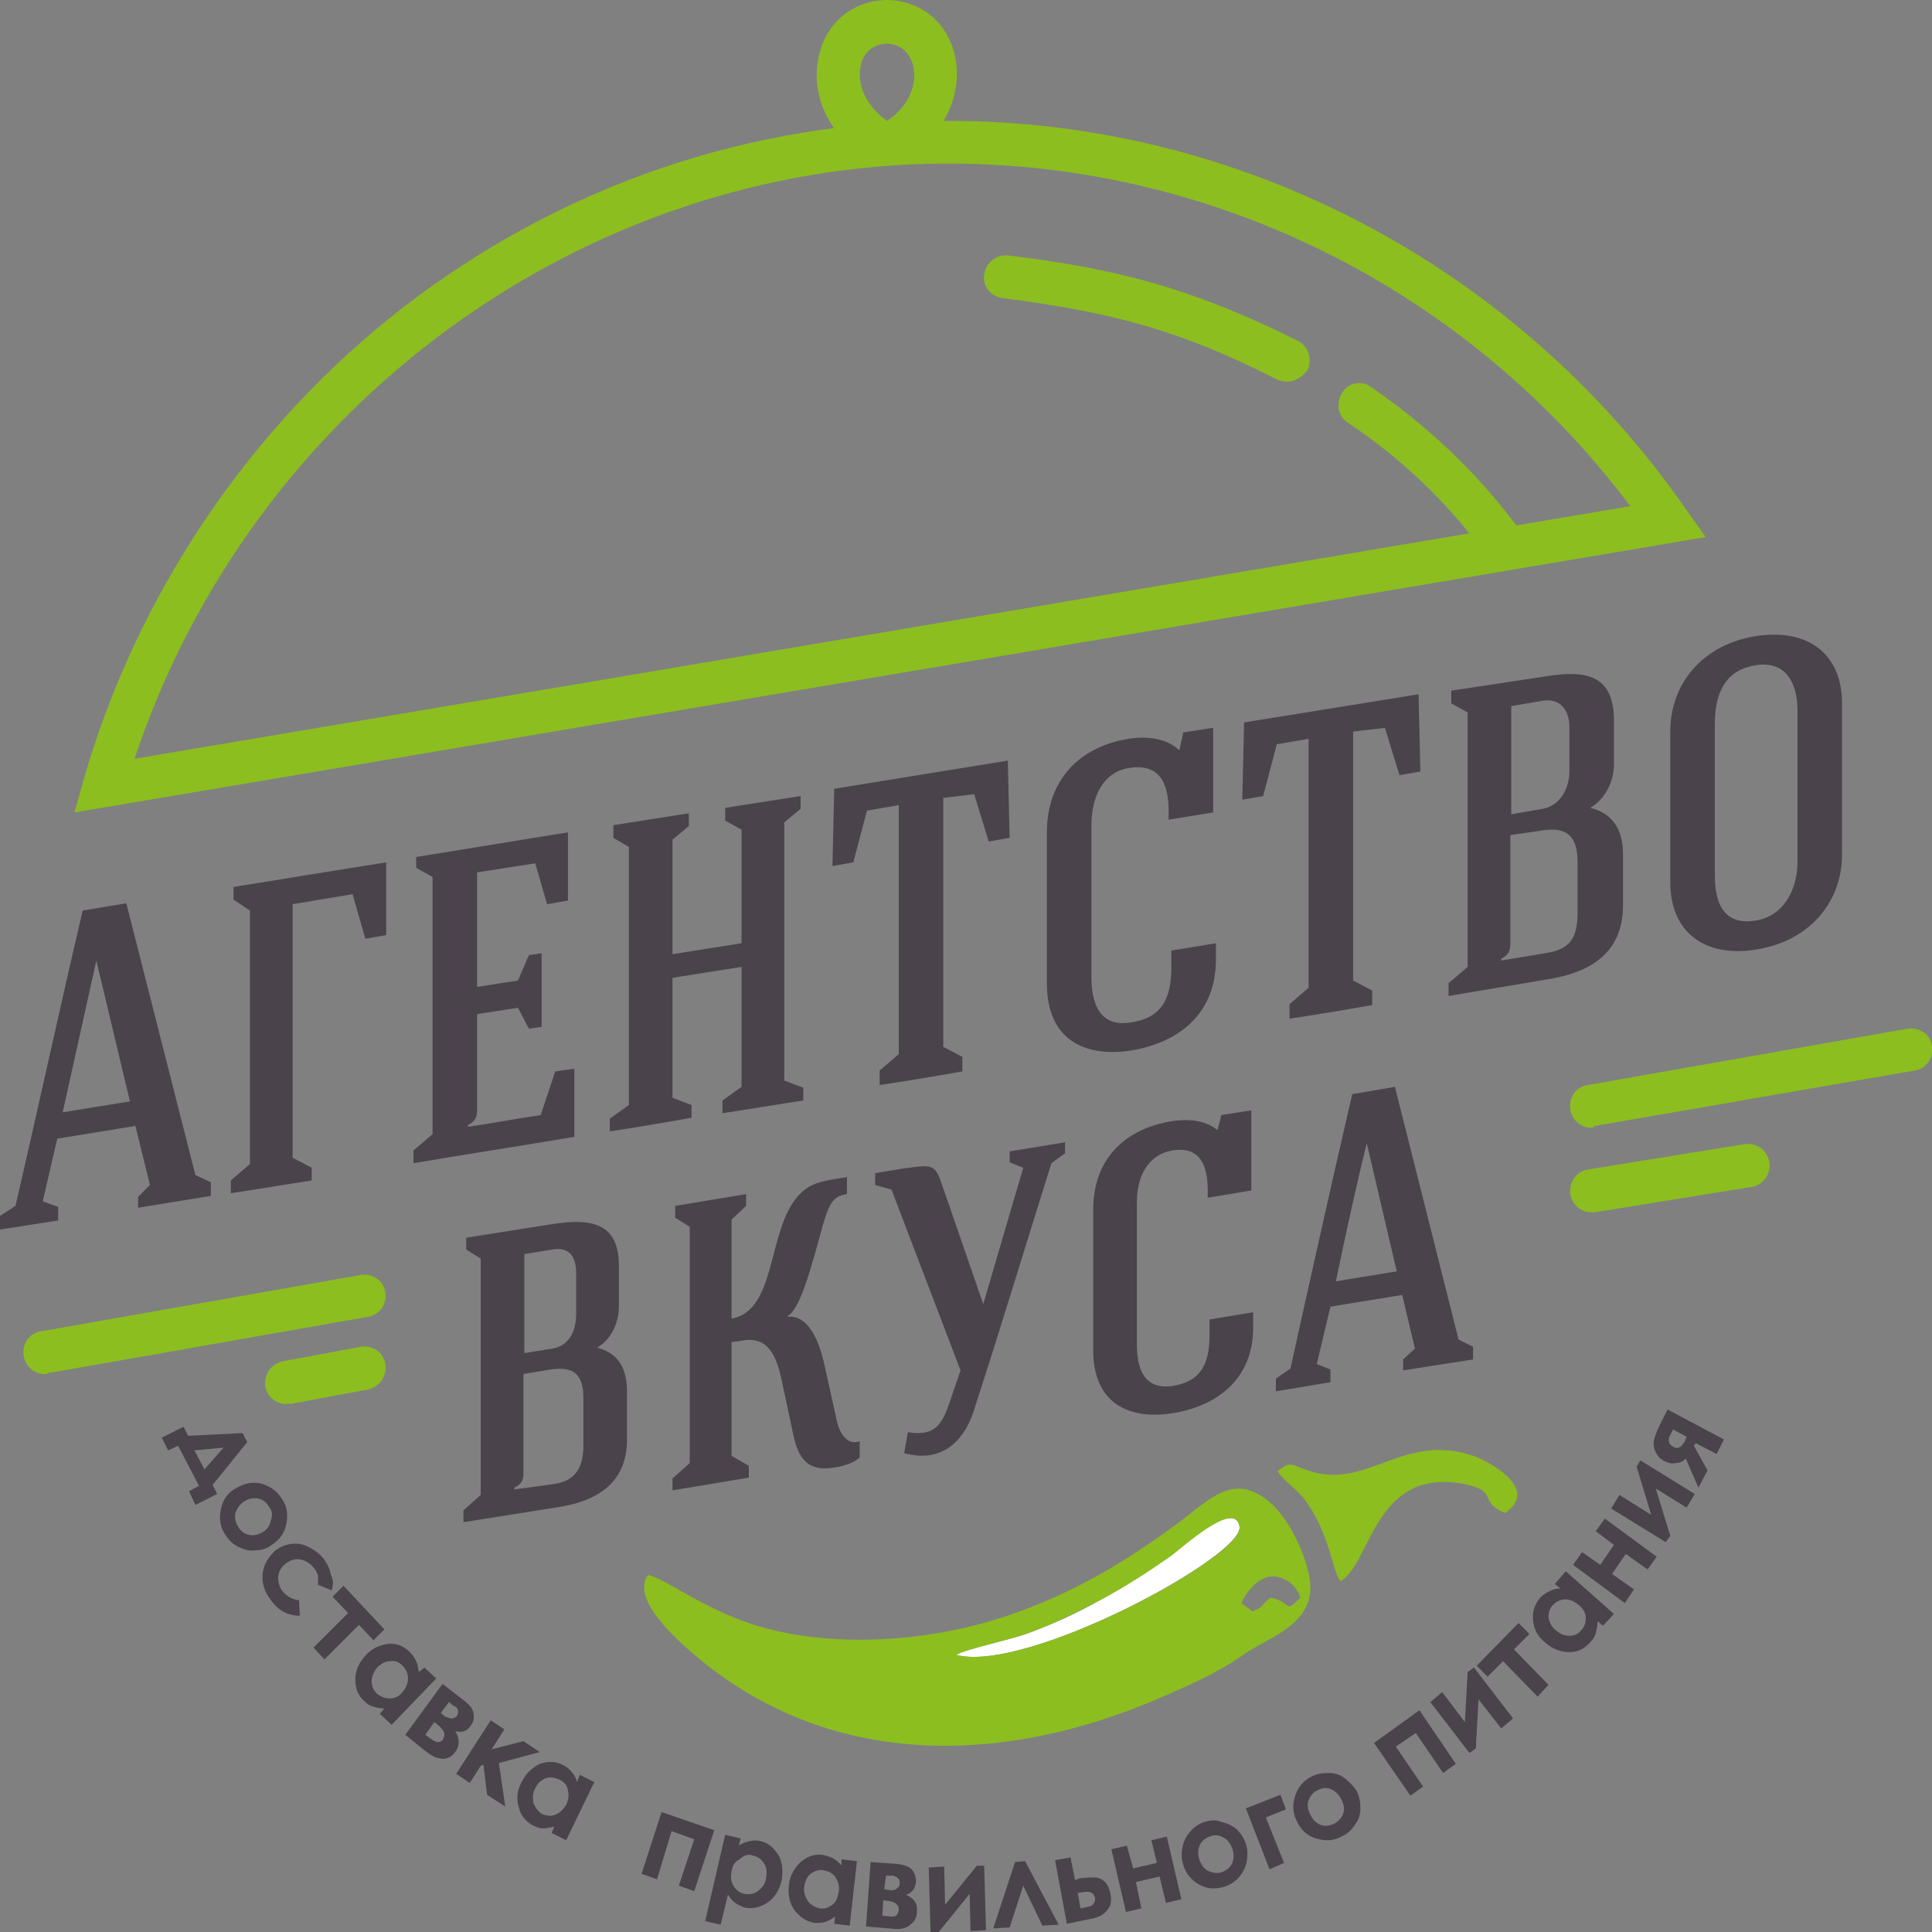
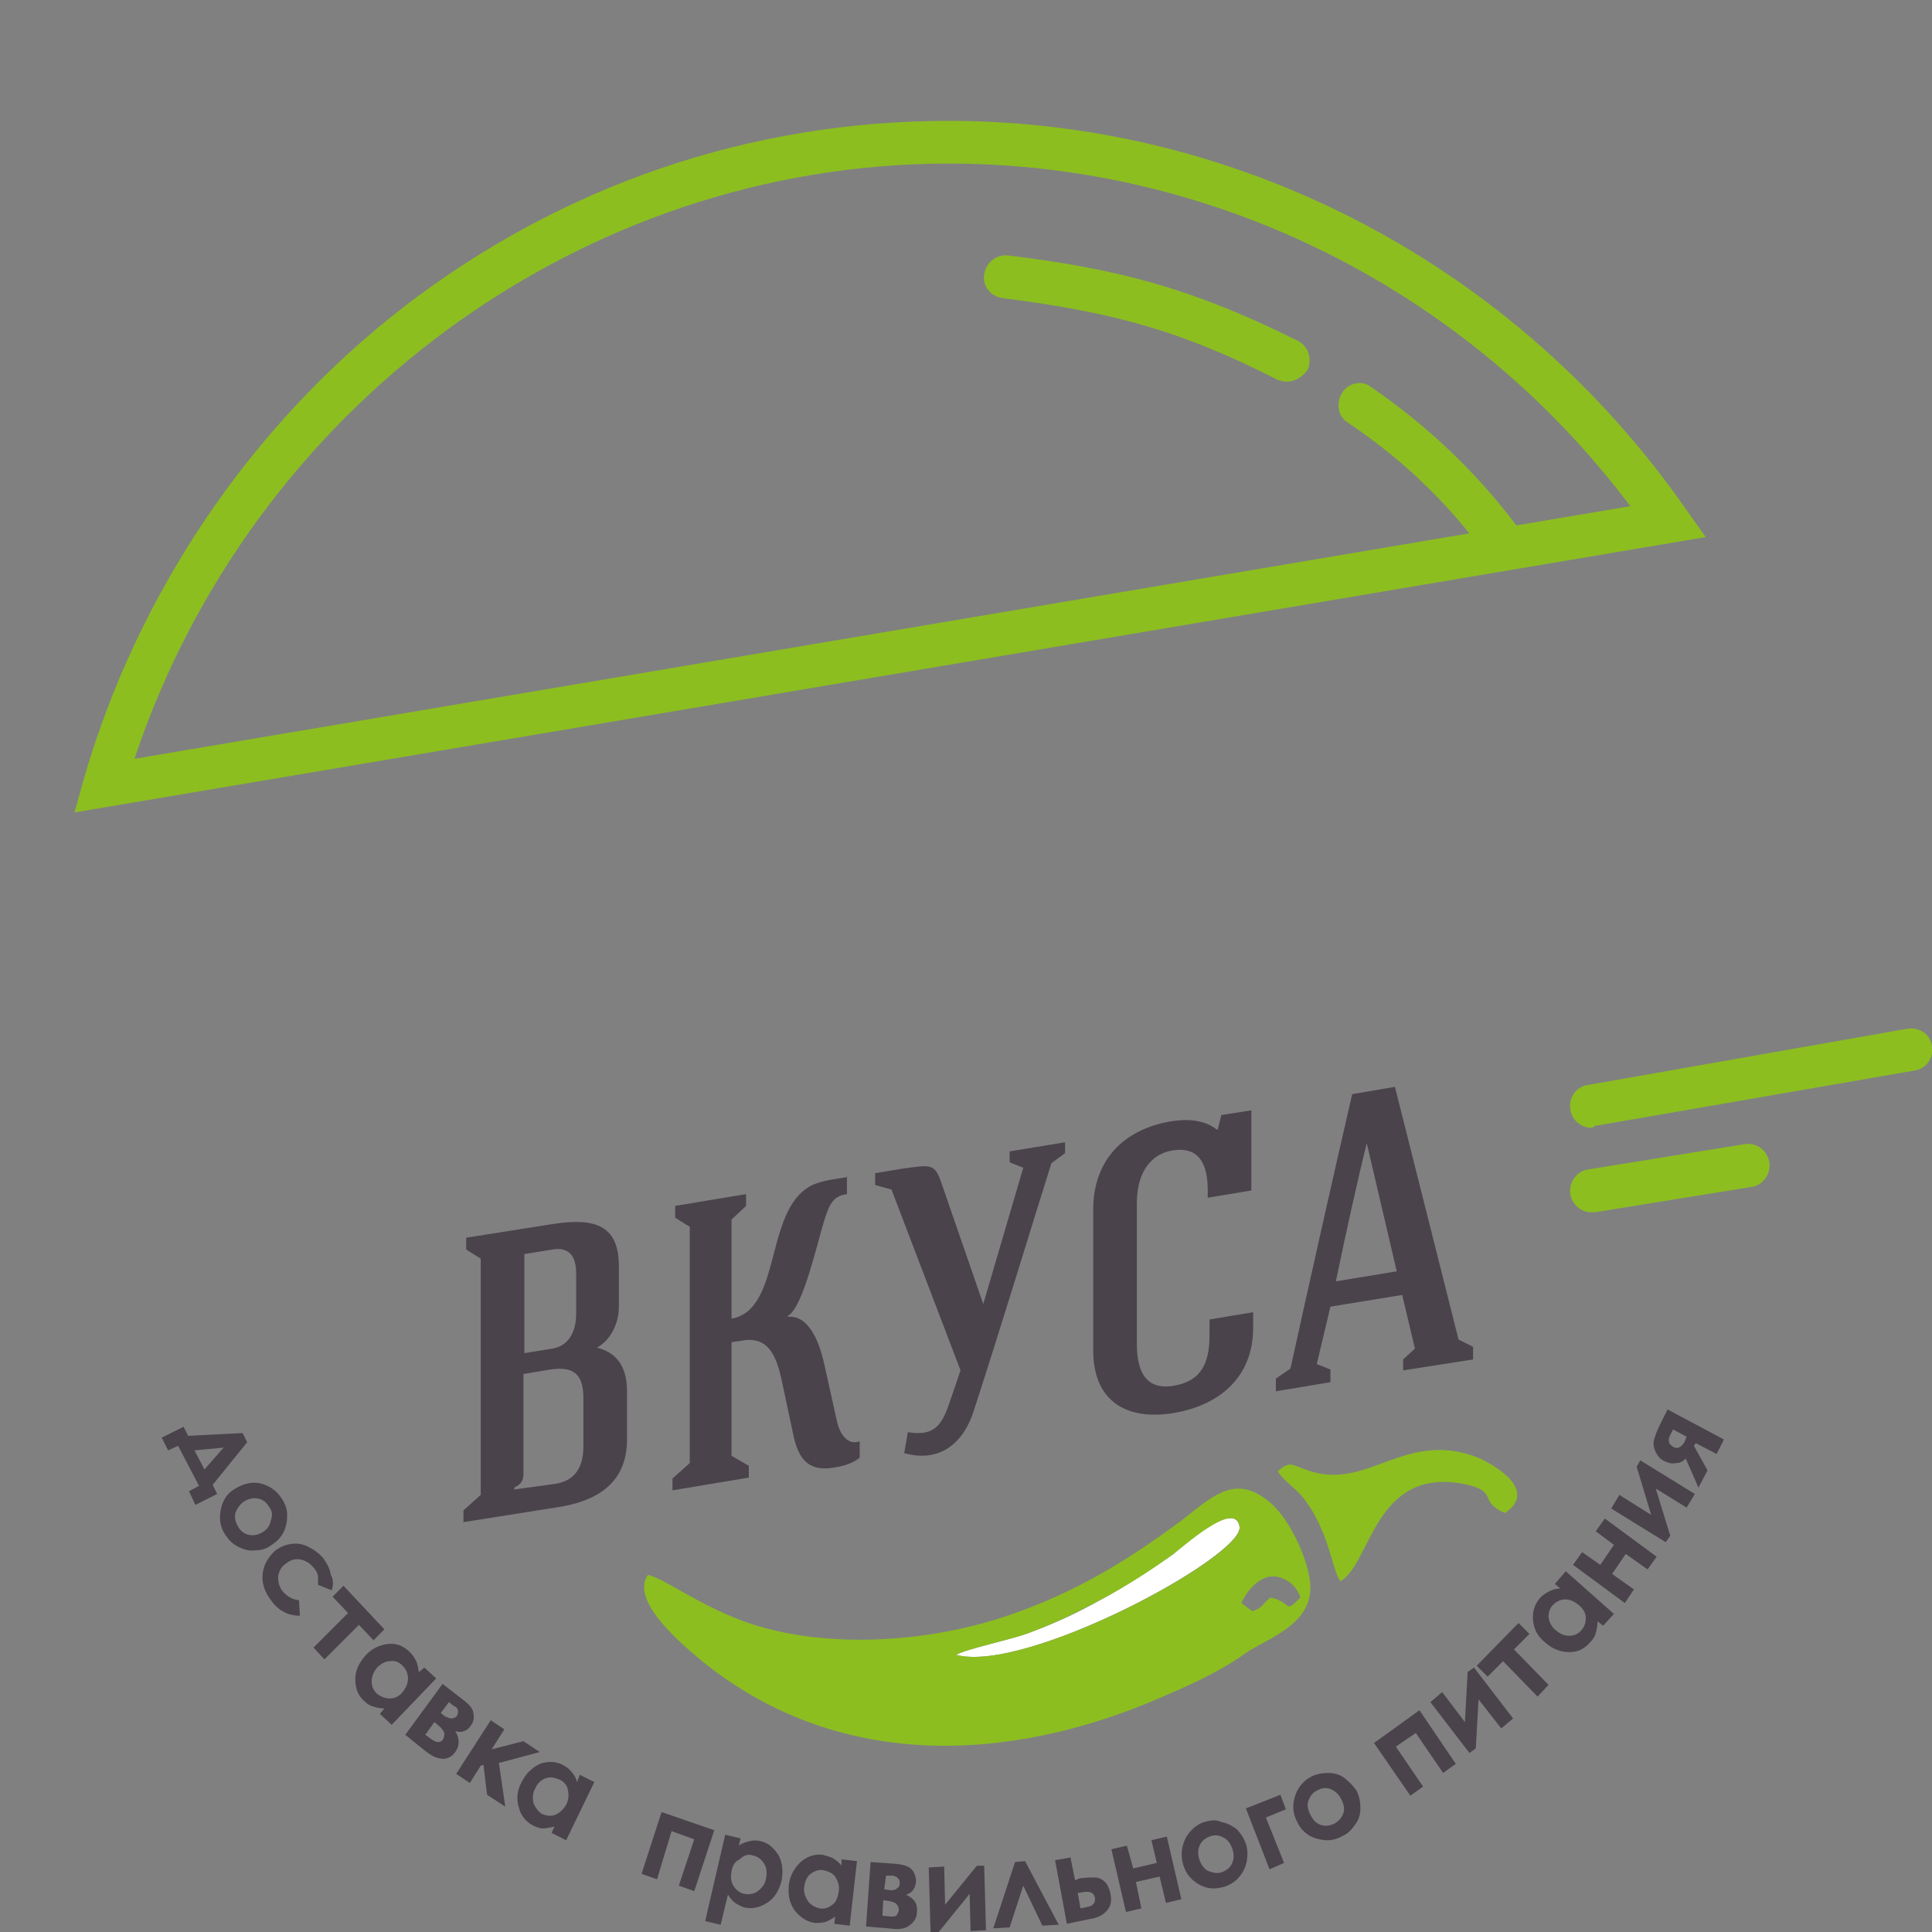
<svg xmlns="http://www.w3.org/2000/svg" width="93" height="93" viewBox="0 0 93 93" fill="none">
  <rect x="0" y="0" width="93" height="93" fill="#808080" stroke="none" />
  <g clip-path="url(#clip0_1_306)">
    <path fill-rule="evenodd" clip-rule="evenodd" d="M65.791 55.03L67.235 61.198L64.304 61.679C64.785 59.361 65.354 56.78 65.791 55.03ZM64.041 62.904C63.998 62.904 63.998 62.904 67.497 62.335L68.11 64.916L67.541 65.441V65.966L70.909 65.441V64.829L70.209 64.479L67.147 52.318L65.091 52.668C64.129 56.824 63.035 61.723 62.117 65.879L61.417 66.36V66.972L64.041 66.535V65.922L63.385 65.66L64.041 62.904ZM60.192 53.455L58.792 53.674L58.617 54.374H58.573C57.961 53.893 57.13 53.849 56.342 53.98C54.068 54.374 52.624 55.861 52.624 58.223C52.624 59.054 52.624 64.172 52.624 65.004C52.624 67.541 54.33 68.372 56.474 68.022C58.617 67.672 60.323 66.36 60.323 63.91V63.166L58.223 63.516V64.26C58.223 65.616 57.83 66.491 56.474 66.71C55.38 66.885 54.724 66.316 54.724 64.698C54.724 63.91 54.724 58.748 54.724 57.917C54.724 56.211 55.599 55.511 56.43 55.38C57.786 55.161 58.136 56.124 58.136 57.305V57.655L60.236 57.305V53.455H60.192ZM46.894 67.847C48.162 63.954 49.387 59.886 50.612 55.992L51.268 55.511V54.986L48.6 55.424V55.949L49.256 56.211L47.331 62.773L45.275 56.824C44.969 55.992 44.75 56.08 43.438 56.255L42.126 56.474V57.042L42.913 57.261L46.237 65.966L45.669 67.628C45.275 68.766 44.838 69.116 43.7 68.941L43.525 69.947C45.056 70.384 46.325 69.684 46.894 67.847ZM40.857 56.648C40.376 56.736 39.851 56.78 39.326 56.955C36.701 57.873 37.751 63.035 35.214 63.473V58.705L35.914 58.048V57.48L32.502 58.048V58.617L33.202 59.054V70.428L32.371 71.172V71.74L36.045 71.128V70.559L35.214 70.078V64.61C35.389 64.566 35.608 64.566 35.783 64.522C36.964 64.347 37.358 65.222 37.62 66.403L38.189 69.072C38.407 70.122 38.845 70.865 40.113 70.647C40.463 70.603 41.032 70.472 41.382 70.165V69.378C40.813 69.597 40.42 69.028 40.288 68.416L39.676 65.66C39.413 64.479 38.889 63.298 37.926 63.385C37.926 63.341 37.926 63.341 37.926 63.341C38.67 62.948 39.37 59.667 39.72 58.617C39.938 57.961 40.113 57.567 40.77 57.48V56.648H40.857ZM27.734 63.254C27.734 64.085 27.384 64.785 26.596 64.916L25.24 65.135V60.367L26.596 60.148C27.34 60.017 27.734 60.41 27.734 61.285V63.254ZM24.759 71.697V71.609C25.109 71.434 25.197 71.259 25.197 70.909V66.141L26.509 65.922C27.69 65.747 28.084 66.228 28.084 67.322V69.597C28.084 70.734 27.602 71.303 26.684 71.434L24.759 71.697ZM30.183 69.291V66.972C30.183 65.704 29.615 65.091 28.74 64.872C29.44 64.479 29.79 63.648 29.79 62.904V60.935C29.79 58.923 28.565 58.617 26.596 58.923L22.441 59.579V60.148L23.141 60.586V71.959L22.309 72.703V73.271L26.728 72.571C28.609 72.309 30.183 71.478 30.183 69.291Z" fill="#4A434B" />
-     <path fill-rule="evenodd" clip-rule="evenodd" d="M82.545 34.864C82.545 33.202 83.158 32.239 84.514 32.02C85.913 31.802 86.526 32.808 86.526 34.208V41.469C86.526 42.825 85.87 44.094 84.514 44.313C83.158 44.531 82.545 43.744 82.545 42.125V34.864ZM88.669 33.858C88.669 31.496 87.051 30.227 84.514 30.621C82.02 31.014 80.402 32.852 80.402 35.214V42.475C80.402 44.838 82.02 46.106 84.514 45.712C87.051 45.319 88.669 43.481 88.669 41.119V33.858ZM75.546 37.139C75.546 37.882 75.152 38.757 74.278 38.932L72.746 39.195V33.989L74.278 33.727C75.109 33.595 75.546 34.208 75.546 34.995V37.139ZM75.94 43.919C75.94 45.144 75.59 45.712 74.365 45.887L72.265 46.237V46.15C72.615 45.975 72.703 45.756 72.703 45.406V40.201L74.19 39.982C75.459 39.763 75.94 40.288 75.94 41.513V43.919ZM74.409 47.156C76.421 46.85 78.127 45.975 78.127 43.569V41.119C78.127 39.763 77.471 39.107 76.552 38.888C77.296 38.451 77.69 37.576 77.69 36.789V34.689C77.69 32.545 76.421 32.239 74.496 32.545L69.859 33.245V33.858L70.647 34.295V46.544L69.728 47.331V47.943L74.409 47.156ZM66.666 35.039L67.366 37.314L68.372 37.139L68.285 33.42L59.886 34.776L59.798 38.495L60.804 38.32L61.461 35.826L62.992 35.564C62.992 39.544 62.992 43.569 62.992 47.55L62.073 48.337V49.037C63.254 48.862 64.829 48.599 66.054 48.381V47.681L65.135 47.2C65.135 43.219 65.135 39.195 65.135 35.214L66.666 35.039ZM58.355 35.039L56.955 35.258L56.78 36.089H56.736C56.124 35.52 55.205 35.433 54.33 35.564C51.88 35.958 50.393 37.62 50.393 40.069C50.393 40.944 50.393 46.456 50.393 47.331C50.393 49.999 52.143 50.918 54.461 50.568C56.78 50.174 58.53 48.775 58.53 46.194V45.406L56.386 45.756V46.544C56.386 48.031 55.949 48.993 54.461 49.212C53.237 49.431 52.537 48.731 52.537 47.025C52.537 46.15 52.537 40.638 52.537 39.763C52.537 37.926 53.412 37.095 54.374 36.964C55.861 36.745 56.255 37.751 56.255 39.063V39.457L58.398 39.107V35.039H58.355ZM46.894 38.232L47.594 40.507L48.6 40.332L48.512 36.614L40.157 37.97L40.07 41.688L41.076 41.513L41.732 39.02L43.263 38.757C43.263 42.738 43.263 46.762 43.263 50.743L42.344 51.53V52.23C43.525 52.055 45.1 51.793 46.325 51.574V50.874L45.406 50.393C45.406 46.412 45.406 42.388 45.406 38.407L46.894 38.232ZM30.271 40.769C30.271 44.881 30.271 49.081 30.271 53.193L29.352 53.849V54.461C30.533 54.286 32.064 54.024 33.289 53.805V53.193L32.371 52.843C32.371 50.962 32.371 48.95 32.371 47.069L35.695 46.544C35.695 48.425 35.695 50.437 35.695 52.318L34.777 52.974V53.586C35.958 53.411 37.489 53.149 38.67 52.974V52.361L37.751 52.012C37.751 47.9 37.751 43.7 37.751 39.588L38.539 38.932V38.32L34.908 38.888V39.501L35.695 39.938C35.695 41.032 35.695 44.269 35.695 45.406L32.371 45.931V40.419L33.158 39.763V39.151L29.527 39.719V40.332L30.271 40.769ZM27.646 51.443L26.728 51.574L26.028 53.674C24.847 53.849 23.709 54.068 22.528 54.242V54.155C22.878 53.98 22.966 53.761 22.966 53.455C22.966 51.924 22.966 50.393 22.966 48.818L24.934 48.512L25.459 49.518L26.072 49.431C26.072 48.425 26.072 46.937 26.072 45.887L25.459 45.975L24.934 47.2L22.966 47.506C22.966 45.669 22.966 43.831 22.966 41.994L25.765 41.557L26.334 43.525L27.34 43.35V40.069C24.847 40.463 22.528 40.857 20.035 41.251V41.776L20.822 42.213C20.822 46.325 20.822 50.437 20.822 54.593L19.904 55.38V55.992C22.485 55.555 25.065 55.161 27.646 54.724V51.443ZM18.591 41.513C16.054 41.907 13.736 42.3 11.242 42.694V43.306L12.03 43.831C12.03 47.9 12.03 51.968 12.03 56.036L11.111 56.823V57.436C12.292 57.261 13.867 56.998 15.004 56.823V56.211L14.086 55.73C14.086 53.893 14.086 52.099 14.086 43.525L16.973 43.044L17.585 45.188L18.591 45.013V41.513ZM2.756 54.811L6.518 54.199L7.218 57.042L6.649 57.611V58.136L10.149 57.567V56.911L9.405 56.561L6.08 43.481L3.981 43.831C2.931 48.293 1.794 53.543 0.744 58.048L0 58.529V59.186L2.8 58.748V58.092L2.056 57.83L2.756 54.811ZM4.637 46.237L6.255 53.018L3.018 53.543L4.637 46.237Z" fill="#4A434B" />
    <path fill-rule="evenodd" clip-rule="evenodd" d="M46.019 79.658C49.387 80.577 59.886 74.89 59.667 73.49C59.448 72.134 56.824 74.54 56.43 74.846C55.336 75.59 54.243 76.334 53.018 76.99C51.837 77.646 50.918 78.084 49.518 78.608C48.556 78.958 46.587 79.352 46.019 79.658Z" fill="white" />
    <path fill-rule="evenodd" clip-rule="evenodd" d="M31.19 75.808C30.358 76.99 32.546 78.914 33.639 79.833C40.245 85.301 48.556 84.864 55.774 81.758C56.999 81.233 58.617 80.533 59.842 79.658C60.848 78.914 63.079 78.302 63.079 76.421C63.079 75.327 62.16 73.14 61.067 72.265C59.404 70.909 58.311 72.09 56.824 73.228C54.111 75.24 51.706 76.64 48.862 77.646C45.013 79.046 39.763 79.483 35.783 78.039C33.464 77.165 32.064 76.027 31.19 75.808ZM46.019 79.658C46.587 79.352 48.556 78.958 49.518 78.608C50.918 78.083 51.837 77.602 53.018 76.99C54.243 76.333 55.336 75.633 56.43 74.846C56.867 74.54 59.492 72.134 59.667 73.49C59.929 74.89 49.387 80.577 46.019 79.658ZM59.755 77.165C60.061 76.508 60.586 75.983 61.111 75.896C61.679 75.808 62.379 76.202 62.598 76.902C61.767 77.733 62.248 77.121 61.154 76.902C60.673 77.296 60.804 77.383 60.279 77.558L59.755 77.165Z" fill="#8CBE20" />
    <path fill-rule="evenodd" clip-rule="evenodd" d="M64.523 76.115C66.01 75.284 66.141 70.603 70.472 71.434C72.178 71.784 71.128 72.265 72.44 72.834C74.015 71.784 72.09 70.559 71.04 70.122C67.541 68.853 65.835 71.784 62.948 70.778C62.16 70.516 62.117 70.297 61.504 70.822C61.767 71.259 62.379 71.653 62.729 72.09C63.998 73.709 64.129 75.633 64.523 76.115Z" fill="#8CBE20" />
-     <path fill-rule="evenodd" clip-rule="evenodd" d="M42.694 2.1C41.732 2.143 41.469 2.887 41.426 3.193C41.251 3.981 41.601 5.031 42.694 5.818C43.832 5.074 44.138 3.981 43.963 3.193C43.875 2.843 43.613 2.143 42.694 2.1ZM43.175 7.874L42.651 6.868L42.169 7.874C39.72 6.605 39.02 4.374 39.413 2.712C39.763 1.094 41.032 0.044 42.651 0H42.694H42.738C44.356 0.044 45.625 1.094 45.975 2.712C46.325 4.374 45.625 6.605 43.175 7.874Z" fill="#8CBE20" />
    <path fill-rule="evenodd" clip-rule="evenodd" d="M61.942 18.372C61.81 18.372 61.636 18.329 61.504 18.285C56.955 15.966 53.718 15.048 48.25 14.348C47.681 14.26 47.287 13.779 47.375 13.21C47.462 12.642 47.944 12.248 48.512 12.292C53.455 12.904 57.13 13.735 62.467 16.404C62.992 16.666 63.166 17.279 62.948 17.804C62.642 18.197 62.292 18.372 61.942 18.372ZM72.134 26.815C71.828 26.815 71.522 26.684 71.303 26.421C69.553 24.059 67.366 22.003 64.873 20.341C64.391 20.035 64.304 19.378 64.61 18.897C64.916 18.416 65.573 18.285 66.01 18.635C68.678 20.472 70.997 22.659 72.921 25.196C73.271 25.634 73.184 26.29 72.746 26.64C72.572 26.771 72.353 26.815 72.134 26.815Z" fill="#8CBE20" />
    <path fill-rule="evenodd" clip-rule="evenodd" d="M45.669 7.874C27.996 7.874 12.117 19.597 6.474 36.526L78.477 24.365C70.691 13.998 58.53 7.874 45.669 7.874ZM3.587 39.107L4.024 37.532C6.605 28.565 12.073 20.472 19.422 14.785C27.034 8.924 36.089 5.818 45.669 5.818C59.755 5.818 73.009 12.817 81.145 24.497L82.108 25.853L3.587 39.107Z" fill="#8CBE20" />
    <path fill-rule="evenodd" clip-rule="evenodd" d="M81.189 69.159L80.533 68.809L80.402 69.072C80.27 69.335 80.314 69.509 80.533 69.641C80.752 69.772 80.927 69.684 81.102 69.378L81.189 69.159ZM81.145 70.209C81.014 70.341 80.883 70.428 80.664 70.428C80.489 70.472 80.314 70.428 80.139 70.341C79.921 70.253 79.789 70.078 79.702 69.903C79.614 69.728 79.57 69.509 79.614 69.335C79.658 69.159 79.746 68.897 79.921 68.547L80.27 67.847L82.983 69.291L82.633 69.991L81.626 69.466L81.539 69.597L82.195 70.778L81.758 71.609L81.145 70.209ZM80.402 73.928L79.702 71.653L81.189 72.572L81.583 71.915L78.958 70.297L78.783 70.603L79.483 72.921L77.952 71.959L77.558 72.615L80.183 74.234L80.402 73.928ZM77.033 75.327L77.689 74.365L76.815 73.709L77.252 73.097L79.746 74.934L79.308 75.546L78.258 74.802L77.602 75.765L78.652 76.508L78.215 77.165L75.721 75.327L76.159 74.715L77.033 75.327ZM74.759 77.252C74.584 77.427 74.54 77.646 74.54 77.865C74.584 78.083 74.671 78.302 74.89 78.477C75.109 78.652 75.284 78.74 75.546 78.74C75.765 78.74 75.984 78.652 76.115 78.477C76.29 78.302 76.334 78.083 76.334 77.865C76.334 77.646 76.202 77.427 75.984 77.252C75.765 77.077 75.59 76.99 75.327 76.99C75.152 76.99 74.934 77.077 74.759 77.252ZM74.846 76.246L75.109 76.465C74.934 76.465 74.759 76.508 74.584 76.596C74.409 76.683 74.278 76.771 74.146 76.902C73.884 77.208 73.753 77.558 73.796 77.996C73.84 78.433 74.015 78.783 74.409 79.089C74.759 79.396 75.152 79.527 75.546 79.527C75.984 79.527 76.29 79.352 76.552 79.046C76.683 78.914 76.771 78.783 76.815 78.608C76.858 78.433 76.902 78.258 76.902 78.04L77.165 78.258L77.689 77.69L75.371 75.634L74.846 76.246ZM71.084 80.183L73.096 78.127L73.621 78.652L72.878 79.396L74.54 81.102L74.015 81.67L72.353 79.964L71.609 80.708L71.084 80.183ZM71.04 84.164L71.172 81.802L72.265 83.201L72.834 82.72L70.953 80.27L70.647 80.489L70.516 82.895L69.422 81.452L68.853 81.933L70.734 84.382L71.04 84.164ZM68.503 86.001L67.891 86.438L66.141 83.901L68.328 82.326L70.078 84.907L69.466 85.345L68.153 83.42L67.191 84.076L68.503 86.001ZM63.429 86.176C63.21 86.263 63.079 86.438 62.992 86.657C62.904 86.876 62.948 87.095 63.079 87.357C63.21 87.62 63.342 87.751 63.56 87.838C63.779 87.926 63.998 87.882 64.216 87.794C64.435 87.663 64.566 87.532 64.654 87.313C64.741 87.095 64.698 86.876 64.566 86.613C64.435 86.351 64.26 86.22 64.085 86.132C63.866 86.045 63.648 86.045 63.429 86.176ZM63.123 85.52C63.385 85.389 63.648 85.345 63.954 85.345C64.26 85.345 64.523 85.432 64.741 85.607C64.96 85.782 65.179 86.001 65.31 86.22C65.441 86.482 65.485 86.745 65.485 87.051C65.485 87.357 65.397 87.62 65.222 87.838C65.047 88.101 64.873 88.276 64.566 88.407C64.173 88.626 63.779 88.626 63.342 88.494C62.904 88.363 62.598 88.057 62.423 87.663C62.204 87.226 62.204 86.788 62.379 86.351C62.51 86.001 62.773 85.695 63.123 85.52ZM59.973 87.051L61.635 86.395L61.898 87.095L60.935 87.488L61.81 89.675L61.111 89.982L59.973 87.051ZM58.223 88.407C58.442 88.319 58.661 88.319 58.88 88.451C59.098 88.538 59.23 88.757 59.317 88.976C59.404 89.238 59.404 89.457 59.317 89.675C59.23 89.894 59.054 90.025 58.836 90.113C58.617 90.2 58.398 90.157 58.18 90.069C57.961 89.982 57.83 89.763 57.742 89.544C57.655 89.282 57.655 89.063 57.742 88.844C57.83 88.626 58.005 88.494 58.223 88.407ZM57.961 87.707C57.567 87.838 57.305 88.101 57.086 88.451C56.867 88.888 56.824 89.326 56.955 89.763C57.086 90.2 57.349 90.507 57.742 90.725C58.136 90.944 58.53 90.944 58.967 90.813C59.23 90.725 59.492 90.55 59.667 90.332C59.842 90.113 59.973 89.85 60.017 89.588C60.061 89.282 60.061 89.019 59.973 88.757C59.886 88.494 59.711 88.232 59.536 88.057C59.317 87.882 59.054 87.751 58.792 87.707C58.53 87.576 58.267 87.62 57.961 87.707ZM54.549 89.938L55.686 89.675L55.424 88.582L56.167 88.407L56.867 91.425L56.124 91.6L55.818 90.332L54.68 90.594L54.943 91.863L54.199 92.038L53.499 89.019L54.243 88.844L54.549 89.938ZM52.012 91.863L51.88 91.119L52.187 91.075C52.493 91.031 52.668 91.119 52.712 91.382C52.712 91.469 52.712 91.513 52.668 91.6C52.624 91.644 52.58 91.731 52.537 91.731C52.493 91.775 52.362 91.775 52.23 91.819L52.012 91.863ZM51.749 90.507L51.531 89.413L50.787 89.544L51.356 92.606L52.405 92.388C52.712 92.344 52.93 92.256 53.062 92.169C53.193 92.081 53.324 91.95 53.412 91.775C53.499 91.6 53.499 91.382 53.455 91.163C53.411 90.944 53.324 90.725 53.193 90.594C53.062 90.463 52.887 90.375 52.712 90.375C52.537 90.375 52.274 90.375 51.968 90.419L51.749 90.507ZM50.962 92.65L50.175 92.694L49.256 90.769L48.6 92.781L47.812 92.825L48.862 89.632L49.343 89.588L50.962 92.65ZM45.188 93H44.794L44.706 89.894L45.45 89.85L45.494 91.688L47.025 89.807H47.375L47.462 92.912L46.719 92.956L46.675 91.163L45.188 93ZM42.475 92.213L42.869 92.256C43.001 92.256 43.132 92.256 43.175 92.169C43.219 92.081 43.263 92.038 43.263 91.95C43.263 91.863 43.263 91.775 43.175 91.688C43.132 91.6 43.001 91.556 42.825 91.513L42.519 91.469L42.475 92.213ZM42.563 90.944L42.869 90.988C43.001 90.988 43.088 90.988 43.175 90.9C43.263 90.857 43.307 90.769 43.307 90.682C43.307 90.55 43.307 90.463 43.219 90.419C43.175 90.332 43.088 90.332 43.001 90.288H42.913H42.651L42.563 90.944ZM41.688 92.738L41.907 89.632L43.132 89.719C43.525 89.763 43.788 89.85 43.919 90.025C44.05 90.2 44.094 90.375 44.094 90.594C44.05 90.9 43.919 91.119 43.613 91.207C44.007 91.382 44.181 91.644 44.138 92.038C44.138 92.256 44.05 92.431 43.919 92.563C43.788 92.694 43.657 92.781 43.482 92.825C43.307 92.869 43.088 92.869 42.782 92.825L41.688 92.738ZM39.632 90.025C39.413 89.982 39.195 90.069 39.02 90.2C38.845 90.332 38.757 90.55 38.714 90.813C38.67 91.075 38.757 91.294 38.889 91.513C39.02 91.688 39.239 91.819 39.457 91.863C39.72 91.906 39.895 91.819 40.07 91.688C40.245 91.556 40.332 91.338 40.376 91.032C40.419 90.769 40.332 90.55 40.201 90.332C40.07 90.157 39.851 90.069 39.632 90.025ZM40.507 89.501L41.251 89.588L40.901 92.694L40.157 92.606L40.201 92.256C40.026 92.388 39.851 92.475 39.72 92.519C39.545 92.563 39.413 92.563 39.239 92.563C38.845 92.519 38.539 92.3 38.276 91.994C38.014 91.644 37.926 91.25 37.97 90.769C38.014 90.288 38.232 89.938 38.539 89.632C38.845 89.369 39.195 89.238 39.588 89.282C39.763 89.326 39.938 89.369 40.113 89.457C40.245 89.544 40.42 89.675 40.507 89.807V89.501ZM36.264 89.326C36.483 89.369 36.658 89.501 36.789 89.719C36.92 89.938 36.92 90.157 36.876 90.419C36.833 90.682 36.701 90.857 36.483 91.032C36.308 91.163 36.089 91.207 35.826 91.163C35.608 91.119 35.433 90.988 35.301 90.769C35.17 90.55 35.17 90.332 35.214 90.069C35.258 89.807 35.389 89.588 35.608 89.501C35.826 89.282 36.045 89.238 36.264 89.326ZM35.651 88.494L34.908 88.319L33.945 92.475L34.689 92.65L35.039 91.207C35.17 91.382 35.258 91.513 35.389 91.6C35.52 91.688 35.695 91.775 35.826 91.819C36.22 91.906 36.57 91.819 36.92 91.6C37.27 91.382 37.489 91.031 37.62 90.55C37.707 90.069 37.664 89.675 37.489 89.326C37.27 88.976 37.008 88.713 36.614 88.626C36.439 88.582 36.264 88.582 36.089 88.626C35.914 88.669 35.739 88.713 35.564 88.844L35.651 88.494ZM31.627 90.463L30.883 90.2L31.846 87.226L34.383 88.101L33.42 91.032L32.677 90.769L33.42 88.538L32.327 88.144L31.627 90.463ZM26.903 85.651C26.684 85.564 26.465 85.52 26.247 85.607C26.028 85.695 25.853 85.87 25.765 86.088C25.634 86.307 25.634 86.57 25.678 86.788C25.765 87.007 25.896 87.182 26.072 87.313C26.29 87.401 26.509 87.445 26.728 87.357C26.946 87.27 27.121 87.095 27.253 86.876C27.384 86.613 27.384 86.395 27.34 86.176C27.296 85.913 27.121 85.739 26.903 85.651ZM27.909 85.432L28.609 85.782L27.253 88.582L26.553 88.232L26.684 87.926C26.465 87.969 26.29 88.013 26.159 88.013C25.984 88.013 25.853 87.969 25.678 87.882C25.328 87.707 25.065 87.401 24.978 87.007C24.847 86.613 24.89 86.176 25.109 85.782C25.328 85.345 25.634 85.082 25.984 84.907C26.378 84.776 26.728 84.776 27.078 84.951C27.253 85.039 27.384 85.126 27.515 85.301C27.646 85.432 27.734 85.607 27.777 85.782L27.909 85.432ZM23.622 82.808L24.278 83.245L23.666 84.207L25.197 83.814L25.984 84.339L24.015 84.864L24.322 86.963L23.447 86.395L23.272 84.951L23.141 84.995L22.616 85.826L21.959 85.389L23.622 82.808ZM20.472 83.508L20.778 83.726C20.91 83.814 20.997 83.858 21.085 83.858C21.172 83.858 21.26 83.814 21.303 83.77C21.347 83.683 21.391 83.595 21.391 83.464C21.391 83.376 21.303 83.245 21.172 83.114L20.91 82.895L20.472 83.508ZM21.216 82.458L21.61 81.933L21.828 82.108L21.916 82.151C22.003 82.195 22.047 82.283 22.047 82.37C22.047 82.458 22.047 82.545 21.959 82.633C21.916 82.676 21.828 82.72 21.741 82.72C21.653 82.72 21.566 82.676 21.435 82.633L21.216 82.458ZM19.51 83.508L20.428 84.251C20.647 84.426 20.866 84.557 20.997 84.601C21.172 84.645 21.303 84.689 21.478 84.645C21.653 84.601 21.785 84.514 21.916 84.339C22.134 84.032 22.134 83.683 21.916 83.333C22.222 83.42 22.485 83.333 22.659 83.07C22.791 82.895 22.834 82.72 22.791 82.501C22.791 82.283 22.616 82.064 22.266 81.802L21.303 81.058L19.51 83.508ZM19.379 80.183C19.554 80.358 19.641 80.577 19.641 80.795C19.641 81.014 19.554 81.233 19.379 81.452C19.204 81.67 18.985 81.758 18.766 81.758C18.547 81.758 18.329 81.67 18.154 81.539C17.979 81.364 17.891 81.189 17.891 80.927C17.891 80.708 17.979 80.489 18.154 80.27C18.329 80.096 18.547 79.964 18.766 79.964C19.029 79.921 19.204 80.008 19.379 80.183ZM20.428 80.27L20.997 80.795L18.854 83.026L18.285 82.501L18.504 82.239C18.285 82.239 18.11 82.195 17.979 82.151C17.804 82.108 17.673 82.02 17.541 81.889C17.235 81.627 17.104 81.277 17.104 80.839C17.104 80.402 17.279 80.052 17.585 79.702C17.891 79.352 18.285 79.177 18.679 79.133C19.072 79.089 19.422 79.221 19.729 79.527C19.86 79.658 19.947 79.789 20.035 79.964C20.122 80.139 20.122 80.314 20.166 80.489L20.428 80.27ZM16.535 76.334L16.01 76.859L16.754 77.646L15.092 79.308L15.617 79.877L17.279 78.215L17.979 78.958L18.504 78.433L16.535 76.334ZM15.967 76.552L15.31 76.29C15.31 76.115 15.31 75.984 15.31 75.852C15.267 75.721 15.223 75.59 15.092 75.459C14.917 75.24 14.698 75.109 14.435 75.065C14.173 75.021 13.954 75.109 13.736 75.284C13.517 75.459 13.429 75.634 13.386 75.896C13.386 76.115 13.429 76.377 13.604 76.596C13.823 76.859 14.086 76.99 14.392 77.033L14.435 77.777C13.911 77.777 13.429 77.558 13.079 77.077C12.729 76.64 12.598 76.202 12.642 75.765C12.686 75.327 12.905 74.978 13.211 74.671C13.429 74.496 13.692 74.365 13.998 74.321C14.304 74.278 14.567 74.321 14.829 74.453C15.092 74.584 15.354 74.759 15.573 75.021C15.748 75.284 15.879 75.502 15.923 75.809C16.054 76.027 16.054 76.29 15.967 76.552ZM12.948 72.528C12.817 72.309 12.642 72.178 12.423 72.134C12.205 72.09 11.986 72.134 11.767 72.265C11.548 72.397 11.417 72.615 11.33 72.834C11.286 73.053 11.33 73.271 11.461 73.49C11.592 73.709 11.767 73.84 11.986 73.884C12.205 73.928 12.423 73.884 12.642 73.753C12.861 73.621 12.992 73.446 13.036 73.184C13.123 72.965 13.123 72.746 12.948 72.528ZM13.561 72.134C13.342 71.784 13.036 71.565 12.642 71.434C12.205 71.303 11.767 71.39 11.33 71.653C10.936 71.872 10.717 72.222 10.63 72.659C10.542 73.097 10.586 73.49 10.848 73.884C11.024 74.146 11.198 74.321 11.461 74.453C11.723 74.584 11.986 74.671 12.292 74.627C12.598 74.627 12.861 74.54 13.079 74.365C13.342 74.19 13.517 74.015 13.648 73.753C13.779 73.49 13.823 73.228 13.823 72.921C13.823 72.659 13.736 72.397 13.561 72.134ZM9.842 70.734L10.761 69.684L9.361 69.816L9.842 70.734ZM8.574 69.597L8.093 69.816L7.786 69.203L8.836 68.678L9.055 69.116L11.68 68.984L11.898 69.422L10.236 71.478L10.455 71.915L9.405 72.44L9.099 71.784L9.58 71.522L8.574 69.597Z" fill="#4A434B" />
    <path fill-rule="evenodd" clip-rule="evenodd" d="M76.596 54.286C76.115 54.286 75.677 53.936 75.59 53.411C75.502 52.843 75.852 52.318 76.421 52.23L91.819 49.518C92.388 49.431 92.912 49.781 93 50.349C93.088 50.918 92.737 51.443 92.169 51.531L76.771 54.199C76.683 54.286 76.64 54.286 76.596 54.286Z" fill="#8CBE20" />
    <path fill-rule="evenodd" clip-rule="evenodd" d="M76.596 58.355C76.115 58.355 75.677 58.005 75.59 57.48C75.502 56.911 75.896 56.386 76.421 56.298L83.989 55.074C84.557 54.986 85.082 55.38 85.17 55.949C85.257 56.517 84.864 57.042 84.339 57.13L76.771 58.355C76.683 58.355 76.64 58.355 76.596 58.355Z" fill="#8CBE20" />
-     <path fill-rule="evenodd" clip-rule="evenodd" d="M2.143 66.141C1.662 66.141 1.225 65.791 1.137 65.266C1.05 64.698 1.4 64.173 1.969 64.085L17.366 61.373C17.935 61.286 18.46 61.636 18.547 62.204C18.635 62.773 18.285 63.298 17.716 63.385L2.318 66.098C2.275 66.141 2.231 66.141 2.143 66.141Z" fill="#8CBE20" />
-     <path fill-rule="evenodd" clip-rule="evenodd" d="M13.779 67.585C13.298 67.585 12.861 67.235 12.773 66.754C12.686 66.185 13.036 65.66 13.604 65.529L17.366 64.829C17.935 64.741 18.46 65.091 18.547 65.66C18.635 66.229 18.285 66.754 17.716 66.885L13.954 67.585C13.911 67.541 13.823 67.585 13.779 67.585Z" fill="#8CBE20" />
  </g>
  <defs>
    <clipPath id="clip0_1_306">
      <rect width="93" height="93" fill="white" />
    </clipPath>
  </defs>
</svg>